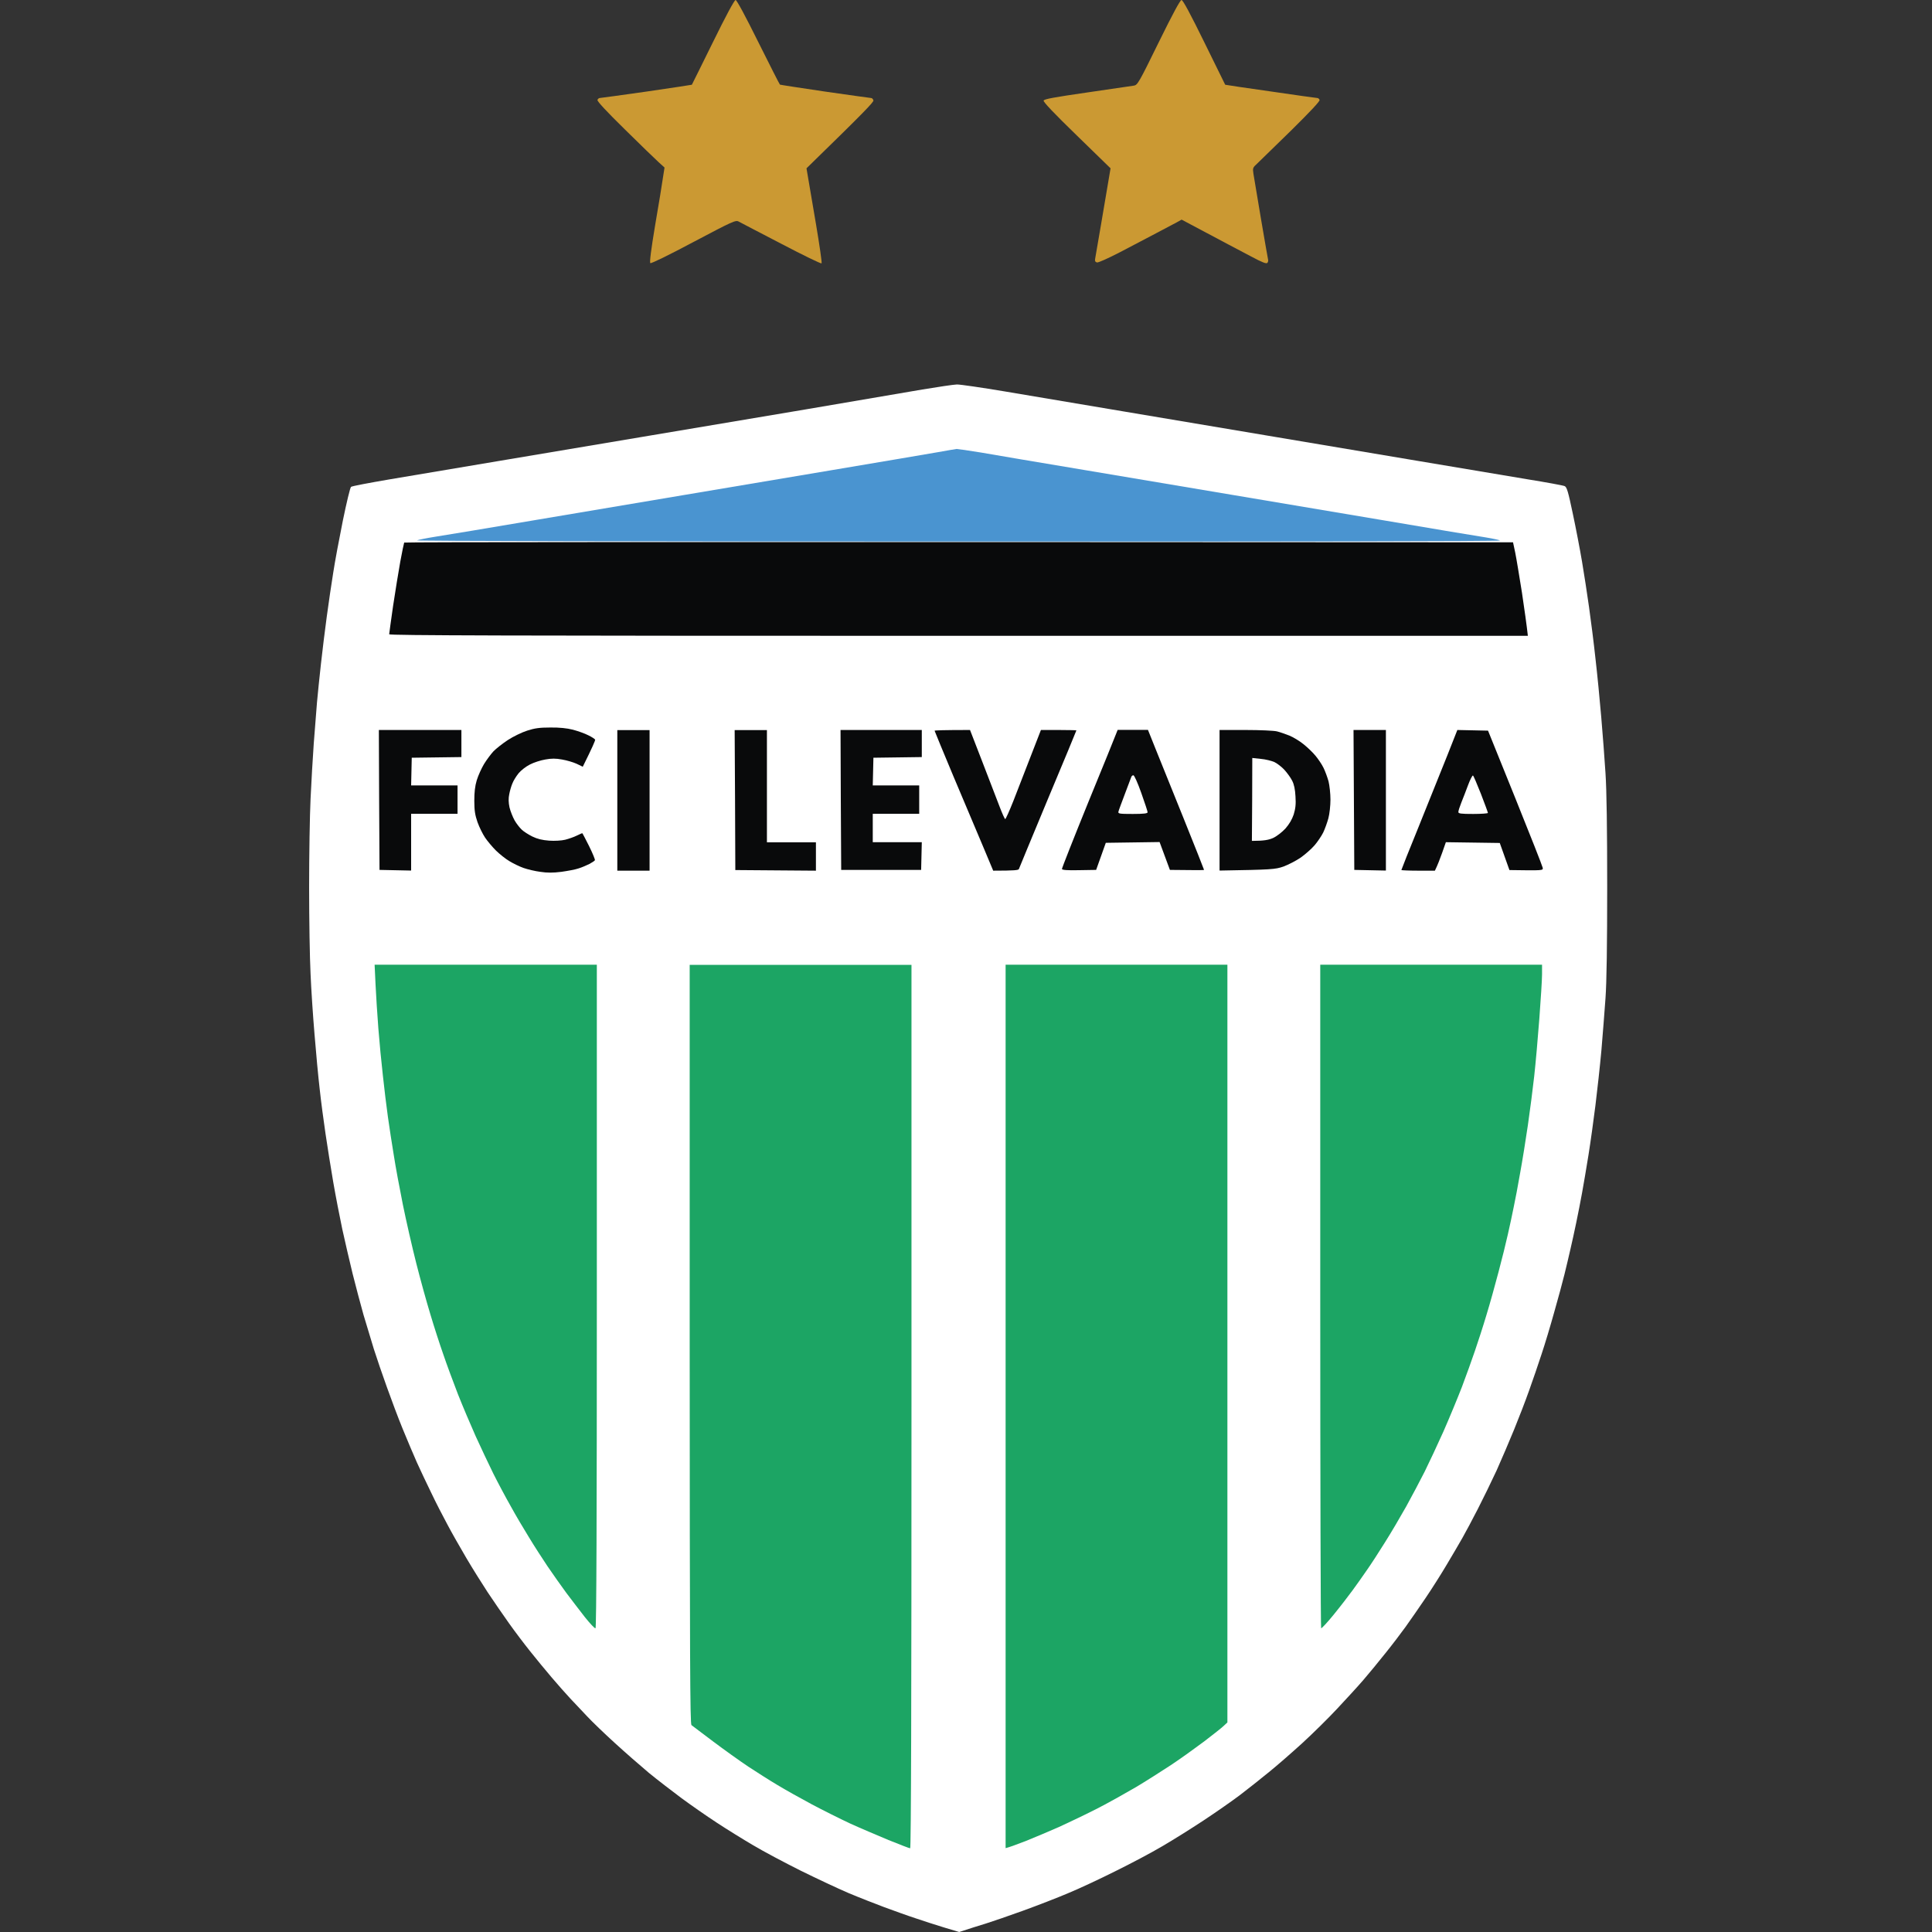
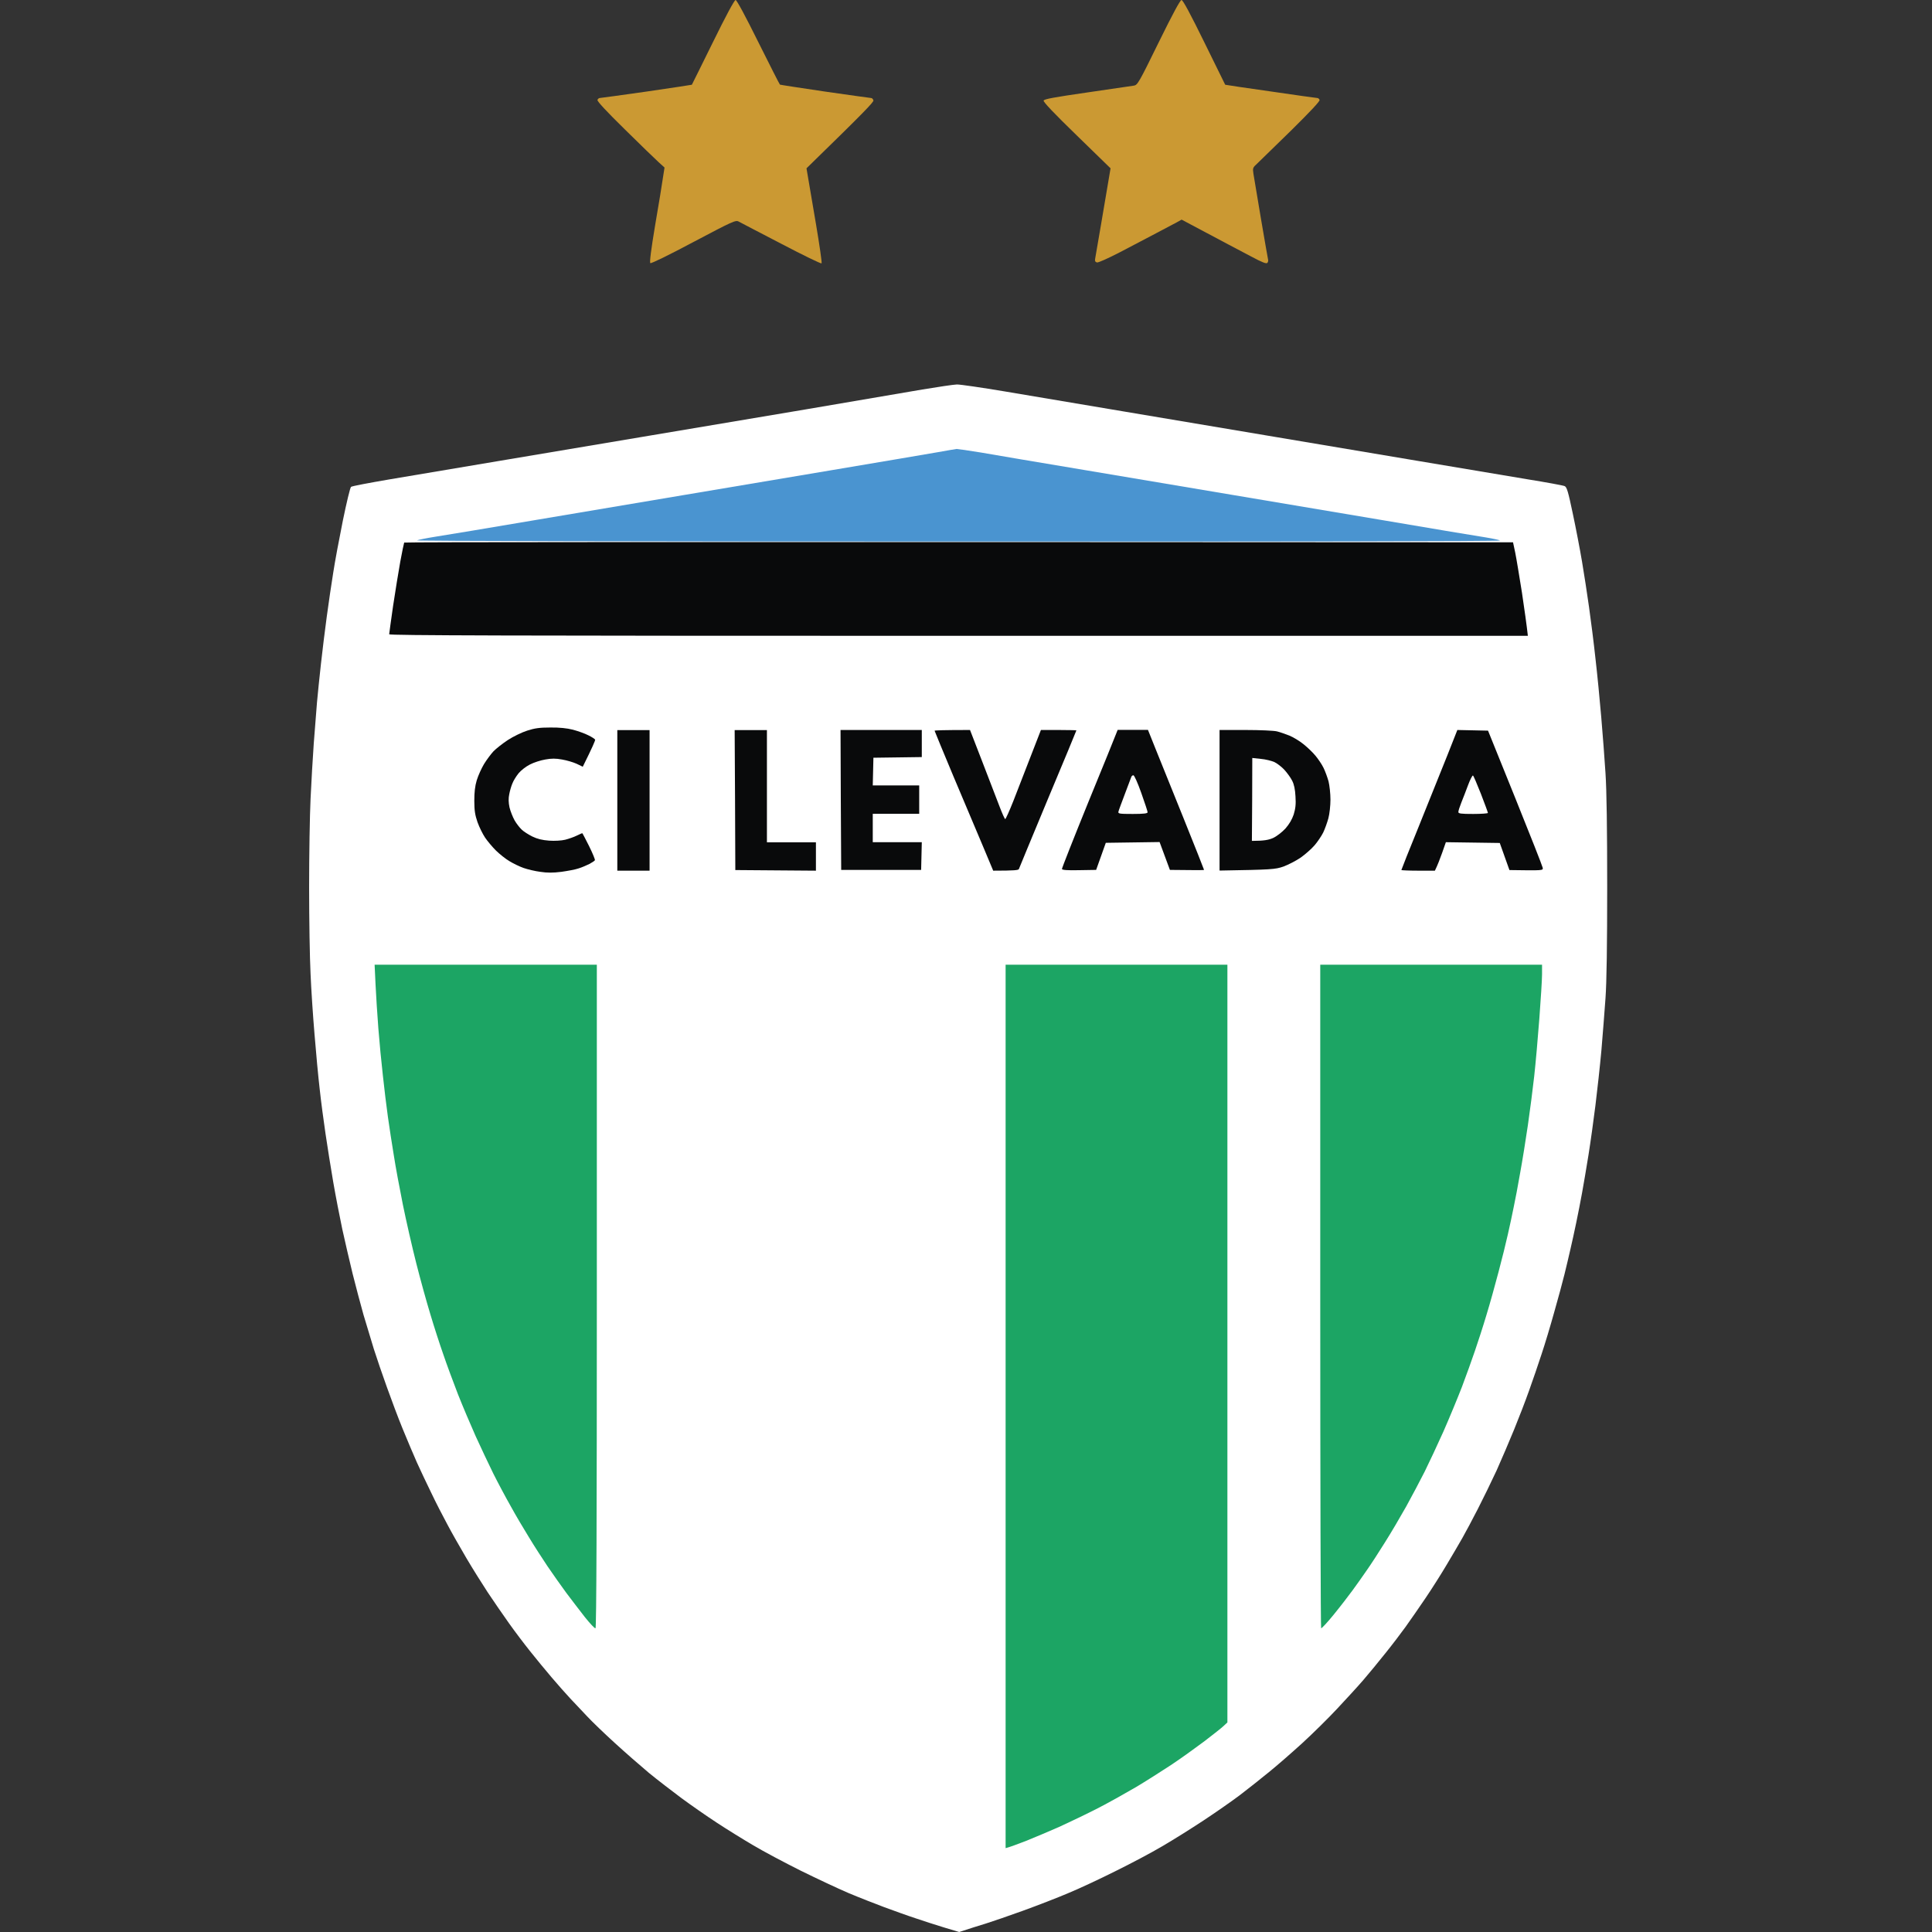
<svg xmlns="http://www.w3.org/2000/svg" width="50" height="50" viewBox="0 0 50 50" fill="none">
  <rect x="0" y="0" width="50" height="50" fill="#333333" stroke="none" />
  <path d="M20.835 10.598C22.1 10.384 23.469 10.15 23.872 10.08C24.276 10.013 24.677 9.953 24.767 9.95C24.854 9.95 25.408 10.03 26.002 10.13C26.592 10.23 27.977 10.464 29.079 10.648C30.18 10.831 31.832 11.111 32.75 11.265C33.667 11.419 35.366 11.706 36.521 11.899C37.676 12.093 39.027 12.32 39.525 12.403C40.022 12.483 40.456 12.563 40.492 12.58C40.549 12.604 40.583 12.717 40.703 13.288C40.783 13.662 40.89 14.222 40.943 14.536C40.996 14.85 41.077 15.374 41.123 15.704C41.17 16.035 41.247 16.636 41.29 17.039C41.337 17.443 41.404 18.128 41.44 18.558C41.477 18.989 41.527 19.643 41.55 20.01C41.58 20.447 41.594 21.459 41.594 22.947C41.594 24.453 41.58 25.424 41.55 25.834C41.527 26.175 41.477 26.782 41.444 27.186C41.407 27.59 41.337 28.228 41.29 28.605C41.243 28.982 41.163 29.559 41.11 29.89C41.056 30.22 40.983 30.664 40.943 30.875C40.906 31.085 40.836 31.432 40.793 31.642C40.749 31.852 40.683 32.16 40.643 32.327C40.606 32.493 40.536 32.784 40.489 32.977C40.442 33.171 40.322 33.611 40.222 33.962C40.125 34.312 39.978 34.8 39.895 35.047C39.815 35.294 39.671 35.714 39.575 35.981C39.481 36.248 39.304 36.706 39.184 36.999C39.064 37.293 38.861 37.767 38.734 38.051C38.603 38.334 38.383 38.785 38.246 39.052C38.11 39.319 37.929 39.656 37.846 39.803C37.763 39.95 37.582 40.257 37.445 40.487C37.309 40.718 37.062 41.108 36.895 41.355C36.728 41.602 36.494 41.939 36.374 42.106C36.254 42.273 36.02 42.58 35.85 42.79C35.683 43.001 35.43 43.308 35.286 43.475C35.143 43.642 34.836 43.975 34.605 44.222C34.375 44.469 33.968 44.87 33.701 45.114C33.434 45.357 33.044 45.698 32.833 45.868C32.623 46.041 32.282 46.308 32.082 46.462C31.882 46.612 31.462 46.906 31.148 47.113C30.834 47.32 30.357 47.62 30.08 47.78C29.806 47.944 29.256 48.234 28.862 48.428C28.468 48.625 27.921 48.882 27.644 48.995C27.37 49.112 26.843 49.316 26.476 49.449C26.108 49.583 25.675 49.73 25.508 49.783C25.341 49.833 25.121 49.903 24.824 50L24.433 49.883C24.216 49.816 23.882 49.71 23.689 49.643C23.495 49.58 23.135 49.449 22.888 49.359C22.641 49.266 22.22 49.102 21.953 48.989C21.686 48.875 21.133 48.615 20.719 48.411C20.305 48.204 19.758 47.914 19.5 47.76C19.244 47.61 18.816 47.346 18.549 47.17C18.282 46.996 17.872 46.709 17.632 46.532C17.395 46.355 17.017 46.065 16.797 45.885C16.577 45.701 16.18 45.354 15.913 45.11C15.646 44.867 15.322 44.556 15.195 44.419C15.069 44.286 14.872 44.075 14.761 43.959C14.648 43.839 14.431 43.592 14.274 43.408C14.117 43.224 13.87 42.924 13.724 42.74C13.577 42.557 13.326 42.226 13.17 42.006C13.013 41.786 12.766 41.425 12.619 41.205C12.475 40.985 12.225 40.587 12.068 40.32C11.911 40.053 11.688 39.663 11.578 39.453C11.464 39.242 11.274 38.875 11.161 38.635C11.044 38.395 10.877 38.044 10.79 37.85C10.703 37.657 10.54 37.266 10.423 36.983C10.306 36.699 10.123 36.208 10.012 35.898C9.899 35.587 9.749 35.144 9.675 34.913C9.605 34.683 9.485 34.286 9.408 34.029C9.335 33.772 9.208 33.291 9.125 32.961C9.045 32.63 8.924 32.113 8.858 31.809C8.794 31.505 8.687 30.958 8.624 30.591C8.561 30.224 8.471 29.66 8.424 29.339C8.377 29.019 8.307 28.501 8.274 28.188C8.237 27.874 8.177 27.236 8.14 26.769C8.1 26.302 8.053 25.594 8.037 25.2C8.017 24.806 8 23.798 8 22.964C8 22.13 8.017 21.098 8.037 20.678C8.057 20.257 8.093 19.61 8.12 19.242C8.147 18.875 8.187 18.395 8.204 18.174C8.224 17.954 8.27 17.503 8.307 17.173C8.344 16.843 8.41 16.295 8.457 15.955C8.504 15.614 8.577 15.104 8.624 14.82C8.667 14.536 8.781 13.929 8.874 13.468C8.968 13.011 9.061 12.62 9.085 12.6C9.108 12.58 9.552 12.497 10.076 12.407C10.597 12.32 11.865 12.106 12.893 11.933C13.921 11.762 15.609 11.475 16.647 11.302C17.685 11.128 19.571 10.811 20.835 10.598Z" fill="white" />
  <path d="M17.905 2.193C17.909 2.19 18.152 1.696 18.449 1.095C18.783 0.414 19.006 0 19.037 0C19.067 0 19.29 0.414 19.624 1.088C19.924 1.689 20.174 2.183 20.185 2.19C20.195 2.196 20.718 2.276 21.353 2.37C21.987 2.46 22.524 2.537 22.547 2.537C22.567 2.537 22.594 2.563 22.604 2.597C22.617 2.637 22.39 2.877 20.872 4.356L20.909 4.573C20.929 4.693 21.022 5.24 21.116 5.791C21.209 6.342 21.276 6.802 21.262 6.816C21.246 6.829 20.779 6.602 20.218 6.308C19.657 6.018 19.163 5.758 19.117 5.734C19.04 5.691 18.966 5.724 17.948 6.262C17.304 6.605 16.851 6.826 16.831 6.809C16.807 6.789 16.851 6.455 16.954 5.834C17.044 5.314 17.134 4.766 17.198 4.336L17.047 4.199C16.964 4.125 16.57 3.742 16.173 3.351C15.696 2.884 15.452 2.62 15.462 2.587C15.472 2.56 15.499 2.537 15.519 2.537C15.542 2.537 16.09 2.46 16.73 2.37C17.375 2.276 17.902 2.196 17.905 2.193Z" fill="#CB9933" />
  <path d="M29.346 2.216C29.439 2.2 29.476 2.14 29.986 1.098C30.35 0.357 30.544 0 30.577 0C30.614 0 30.804 0.354 31.168 1.095C31.462 1.696 31.705 2.19 31.708 2.193C31.712 2.196 32.242 2.276 32.883 2.366C33.527 2.46 34.071 2.537 34.095 2.537C34.115 2.537 34.141 2.56 34.151 2.587C34.161 2.62 33.904 2.894 33.41 3.381C32.99 3.792 32.596 4.176 32.533 4.236C32.423 4.336 32.416 4.349 32.439 4.499C32.453 4.586 32.539 5.107 32.633 5.658C32.726 6.208 32.81 6.682 32.816 6.709C32.826 6.736 32.82 6.779 32.8 6.802C32.773 6.832 32.676 6.796 32.376 6.636C32.159 6.522 31.665 6.262 30.58 5.684L30.447 5.758C30.373 5.798 30.14 5.921 29.93 6.031L29.929 6.032C29.719 6.142 29.299 6.362 28.995 6.522C28.671 6.689 28.421 6.802 28.388 6.792C28.341 6.779 28.331 6.752 28.344 6.686C28.354 6.632 28.421 6.238 28.495 5.808C28.568 5.377 28.655 4.873 28.741 4.356L27.867 3.505C27.286 2.941 26.996 2.637 27.009 2.603C27.023 2.563 27.283 2.517 28.137 2.393C28.745 2.303 29.292 2.223 29.346 2.216Z" fill="#CB9933" />
  <path d="M10.359 14.536C10.406 14.279 10.453 14.059 10.46 14.042C10.47 14.029 16.931 14.022 39.157 14.035L39.214 14.302C39.244 14.449 39.321 14.916 39.388 15.337C39.451 15.758 39.511 16.185 39.541 16.455H24.807C13.043 16.455 10.072 16.445 10.072 16.415C10.072 16.392 10.119 16.065 10.172 15.688C10.229 15.31 10.313 14.793 10.359 14.536Z" fill="#090A0B" />
  <path d="M13.143 19.152C13.28 19.062 13.507 18.952 13.643 18.909C13.84 18.845 13.967 18.828 14.244 18.828C14.474 18.825 14.675 18.845 14.828 18.885C14.955 18.919 15.135 18.982 15.225 19.029C15.315 19.072 15.396 19.125 15.402 19.142C15.409 19.159 15.339 19.326 15.082 19.843L14.922 19.766C14.835 19.726 14.665 19.676 14.544 19.656C14.384 19.626 14.271 19.626 14.111 19.656C13.991 19.676 13.814 19.733 13.713 19.786C13.613 19.836 13.483 19.937 13.423 20.01C13.363 20.083 13.29 20.2 13.263 20.27C13.233 20.337 13.196 20.464 13.18 20.551C13.156 20.664 13.159 20.768 13.186 20.895C13.21 20.995 13.27 21.145 13.316 21.228C13.363 21.312 13.447 21.419 13.5 21.469C13.55 21.519 13.677 21.599 13.777 21.649C13.907 21.712 14.03 21.742 14.211 21.756C14.358 21.766 14.531 21.756 14.628 21.732C14.718 21.709 14.855 21.662 14.928 21.625C15.002 21.589 15.065 21.562 15.068 21.562C15.075 21.562 15.152 21.712 15.245 21.896C15.335 22.079 15.405 22.246 15.396 22.263C15.386 22.28 15.322 22.323 15.252 22.36C15.185 22.393 15.062 22.447 14.978 22.473C14.895 22.503 14.691 22.54 14.528 22.563C14.314 22.59 14.157 22.59 13.984 22.563C13.854 22.547 13.657 22.5 13.55 22.463C13.447 22.427 13.28 22.346 13.183 22.286C13.086 22.23 12.929 22.103 12.836 22.013C12.742 21.919 12.616 21.769 12.555 21.679C12.492 21.585 12.405 21.409 12.358 21.278C12.295 21.095 12.275 20.978 12.275 20.728C12.275 20.504 12.292 20.347 12.338 20.194C12.375 20.073 12.459 19.887 12.525 19.776C12.592 19.666 12.702 19.519 12.769 19.446C12.836 19.376 13.006 19.242 13.143 19.152Z" fill="#090A0B" />
-   <path d="M9.822 22.513L9.812 20.704L9.805 18.892H11.941V19.593L10.656 19.61L10.64 20.327H11.841V21.061H10.64V22.53L9.822 22.513Z" fill="#090A0B" />
  <path d="M15.976 22.533V20.714V18.895H16.811V22.533H15.976Z" fill="#090A0B" />
  <path d="M19.03 22.517L19.023 20.704L19.013 18.895H19.848V21.799H21.116V22.533L19.03 22.517Z" fill="#090A0B" />
  <path d="M21.77 22.513L21.76 20.704L21.753 18.892H23.856V19.593L22.604 19.61L22.587 20.327H23.789V21.061H22.587V21.796H23.856L23.839 22.513H21.77Z" fill="#090A0B" />
  <path d="M24.186 18.909C24.186 18.909 24.186 18.91 24.187 18.911C24.2 18.901 24.415 18.892 25.104 18.892L25.418 19.703C25.591 20.147 25.788 20.668 25.861 20.854C25.931 21.041 26.002 21.198 26.015 21.198C26.028 21.198 26.125 20.985 26.229 20.721C26.332 20.461 26.532 19.94 26.939 18.892H27.4C27.65 18.892 27.857 18.898 27.857 18.902C27.86 18.905 27.527 19.706 27.12 20.677C26.716 21.652 26.375 22.467 26.369 22.49C26.359 22.52 26.262 22.533 25.704 22.533L25.434 21.889C25.284 21.535 24.94 20.724 24.673 20.087C24.415 19.469 24.2 18.951 24.187 18.911C24.186 18.911 24.186 18.912 24.186 18.912V18.909Z" fill="#090A0B" />
  <path d="M28.164 20.764C28.545 19.833 28.872 19.032 28.888 18.982L28.925 18.889H29.709L29.9 19.366C30.006 19.626 30.334 20.437 30.627 21.168C30.921 21.899 31.161 22.503 31.161 22.513C31.161 22.52 30.964 22.523 30.277 22.513L30.01 21.792L28.618 21.812L28.368 22.513L27.931 22.52C27.623 22.527 27.49 22.517 27.483 22.49C27.48 22.47 27.787 21.692 28.164 20.764Z" fill="#090A0B" />
  <path d="M31.562 22.53V20.711V18.892H32.236C32.609 18.892 32.973 18.909 33.047 18.928C33.12 18.945 33.26 18.995 33.364 19.035C33.464 19.075 33.631 19.175 33.734 19.259C33.838 19.342 33.978 19.476 34.045 19.559C34.115 19.643 34.208 19.78 34.252 19.87C34.295 19.957 34.352 20.113 34.382 20.22C34.408 20.324 34.432 20.537 34.432 20.694C34.432 20.851 34.408 21.068 34.378 21.178C34.348 21.288 34.288 21.455 34.245 21.545C34.198 21.639 34.098 21.786 34.021 21.876C33.944 21.966 33.781 22.11 33.664 22.193C33.544 22.276 33.34 22.38 33.214 22.427C33 22.5 32.917 22.507 31.562 22.53Z" fill="#090A0B" />
-   <path d="M35.049 22.513L35.039 20.704L35.029 18.892H35.867V22.53L35.049 22.513Z" fill="#090A0B" />
  <path d="M36.773 21.25C37.024 20.628 37.328 19.874 37.462 19.536L37.716 18.892L38.51 18.909L39.211 20.644C39.598 21.602 39.918 22.416 39.925 22.457C39.938 22.53 39.938 22.53 39.064 22.517L38.814 21.816L37.419 21.796L37.322 22.073C37.269 22.223 37.205 22.39 37.135 22.533H36.701C36.464 22.533 36.267 22.523 36.267 22.517C36.267 22.507 36.477 21.976 36.738 21.338L36.773 21.25Z" fill="#090A0B" />
  <path d="M9.792 26.619C9.765 26.272 9.732 25.754 9.719 25.477L9.695 24.967H15.446V33.545C15.446 39.229 15.436 42.129 15.412 42.139C15.392 42.15 15.269 42.016 15.135 41.849C15.002 41.679 14.785 41.395 14.655 41.222C14.528 41.048 14.307 40.738 14.171 40.537C14.037 40.337 13.817 39.997 13.69 39.786C13.56 39.576 13.346 39.216 13.22 38.985C13.089 38.755 12.886 38.374 12.766 38.134C12.649 37.894 12.442 37.46 12.309 37.166C12.178 36.872 11.971 36.385 11.851 36.081C11.734 35.778 11.561 35.314 11.471 35.047C11.377 34.78 11.227 34.316 11.137 34.012C11.044 33.708 10.88 33.117 10.773 32.694C10.666 32.273 10.51 31.589 10.426 31.175C10.343 30.761 10.236 30.19 10.193 29.907C10.146 29.623 10.076 29.172 10.039 28.905C10.002 28.638 9.942 28.157 9.909 27.837C9.872 27.517 9.819 26.969 9.792 26.619Z" fill="#1CA564" />
-   <path d="M17.895 44.646C17.858 44.616 17.852 42.92 17.849 34.79V24.97H23.589V36.402C23.589 43.999 23.579 47.834 23.555 47.834C23.535 47.834 23.285 47.737 22.995 47.62C22.708 47.5 22.26 47.31 22.003 47.193C21.747 47.073 21.296 46.849 21.002 46.692C20.709 46.535 20.311 46.312 20.118 46.195C19.924 46.081 19.587 45.864 19.367 45.721C19.147 45.574 18.736 45.28 18.453 45.067C18.172 44.853 17.919 44.663 17.895 44.646Z" fill="#1CA564" />
  <path d="M26.025 47.83V36.398V24.967H31.765V44.576L31.672 44.663C31.622 44.713 31.391 44.893 31.165 45.067C30.934 45.24 30.544 45.521 30.297 45.684C30.047 45.848 29.643 46.105 29.396 46.252C29.145 46.398 28.712 46.642 28.428 46.789C28.141 46.936 27.69 47.153 27.427 47.273C27.16 47.39 26.769 47.557 26.559 47.64C26.345 47.724 26.138 47.8 26.025 47.83Z" fill="#1CA564" />
  <path d="M34.191 42.139C34.178 42.129 34.168 38.261 34.168 33.545V24.967H39.908V25.217C39.908 25.354 39.875 25.868 39.838 26.362C39.801 26.852 39.742 27.523 39.705 27.854C39.668 28.184 39.595 28.755 39.541 29.122C39.488 29.489 39.398 30.047 39.341 30.357C39.288 30.671 39.211 31.068 39.174 31.242C39.141 31.415 39.071 31.732 39.024 31.942C38.977 32.153 38.87 32.59 38.784 32.91C38.7 33.231 38.56 33.735 38.47 34.029C38.383 34.322 38.246 34.743 38.17 34.963C38.096 35.184 37.943 35.604 37.833 35.898C37.719 36.191 37.505 36.709 37.355 37.049C37.202 37.39 36.985 37.854 36.871 38.084C36.755 38.314 36.541 38.718 36.394 38.985C36.244 39.252 35.997 39.673 35.84 39.92C35.687 40.167 35.476 40.491 35.373 40.637C35.273 40.784 35.106 41.018 35.006 41.155C34.906 41.292 34.689 41.575 34.522 41.779C34.355 41.986 34.205 42.146 34.191 42.139Z" fill="#1CA564" />
  <path d="M21.553 12.163C22.811 11.953 24.036 11.742 24.273 11.702C24.51 11.659 24.73 11.622 24.757 11.619C24.784 11.619 25.07 11.659 25.391 11.712C25.711 11.769 26.959 11.979 28.161 12.18C29.362 12.383 31.068 12.67 31.949 12.817C32.83 12.964 34.579 13.261 35.837 13.471C37.095 13.685 38.273 13.882 38.457 13.909C38.64 13.939 38.807 13.975 38.824 13.989C38.844 14.009 33.017 14.019 24.79 14.015C16.53 14.015 10.75 14.002 10.79 13.985C10.827 13.969 11.044 13.925 11.274 13.889C11.504 13.855 12.676 13.658 13.877 13.455C15.079 13.251 16.784 12.964 17.665 12.817C18.546 12.67 20.295 12.373 21.553 12.163Z" fill="#4A94D0" />
  <path d="M32.399 21.762L32.406 20.691L32.409 19.616L32.63 19.64C32.75 19.65 32.91 19.69 32.983 19.723C33.057 19.76 33.174 19.85 33.24 19.923C33.31 20 33.401 20.124 33.441 20.204C33.491 20.3 33.517 20.427 33.527 20.611C33.541 20.814 33.527 20.925 33.481 21.078C33.437 21.208 33.367 21.328 33.267 21.442C33.184 21.532 33.044 21.642 32.95 21.686C32.837 21.736 32.72 21.762 32.399 21.762Z" fill="white" />
  <path d="M29.112 20.547C29.195 20.327 29.272 20.127 29.279 20.104C29.289 20.08 29.312 20.064 29.332 20.064C29.356 20.064 29.446 20.267 29.536 20.521C29.626 20.774 29.7 20.998 29.7 21.021C29.7 21.052 29.599 21.065 29.316 21.065C28.965 21.065 28.932 21.058 28.945 21.005C28.952 20.971 29.029 20.768 29.112 20.547Z" fill="white" />
  <path d="M37.819 20.771C37.863 20.664 37.939 20.464 37.993 20.32C38.046 20.177 38.103 20.067 38.12 20.07C38.133 20.073 38.226 20.29 38.327 20.547C38.427 20.805 38.507 21.025 38.507 21.038C38.51 21.052 38.337 21.065 38.126 21.065C37.806 21.065 37.742 21.055 37.742 21.015C37.742 20.985 37.776 20.878 37.819 20.771Z" fill="white" />
</svg>